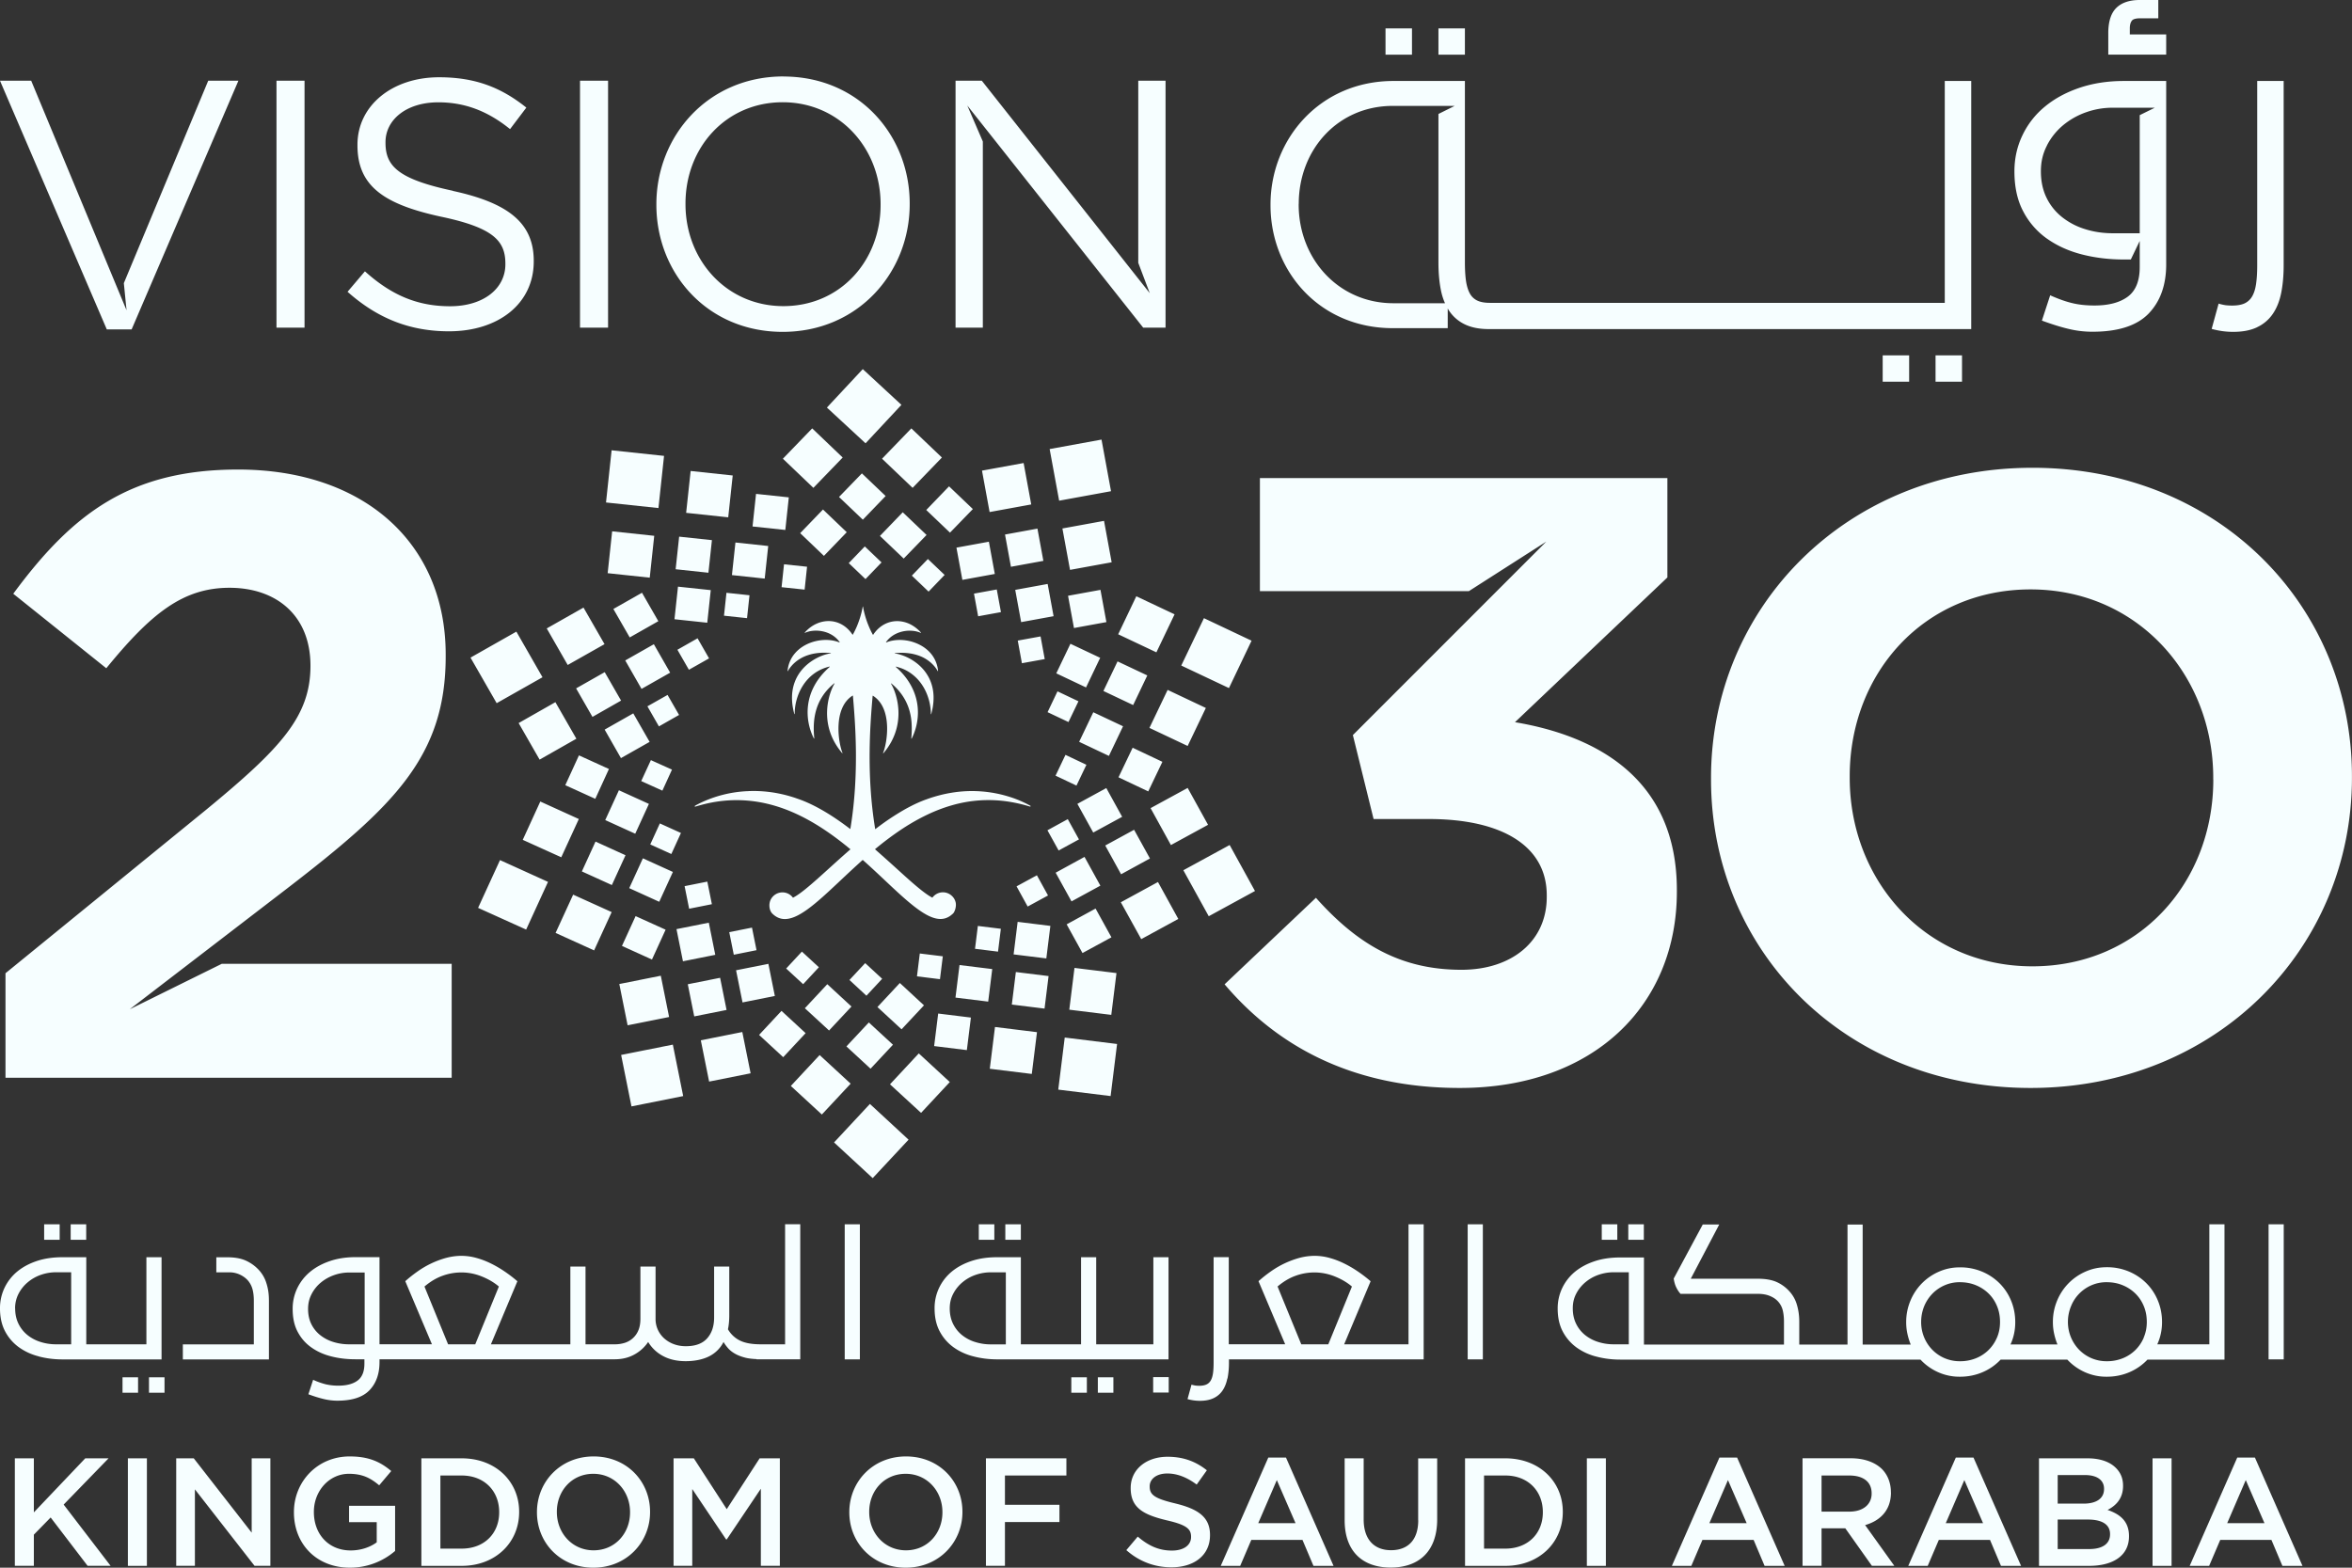
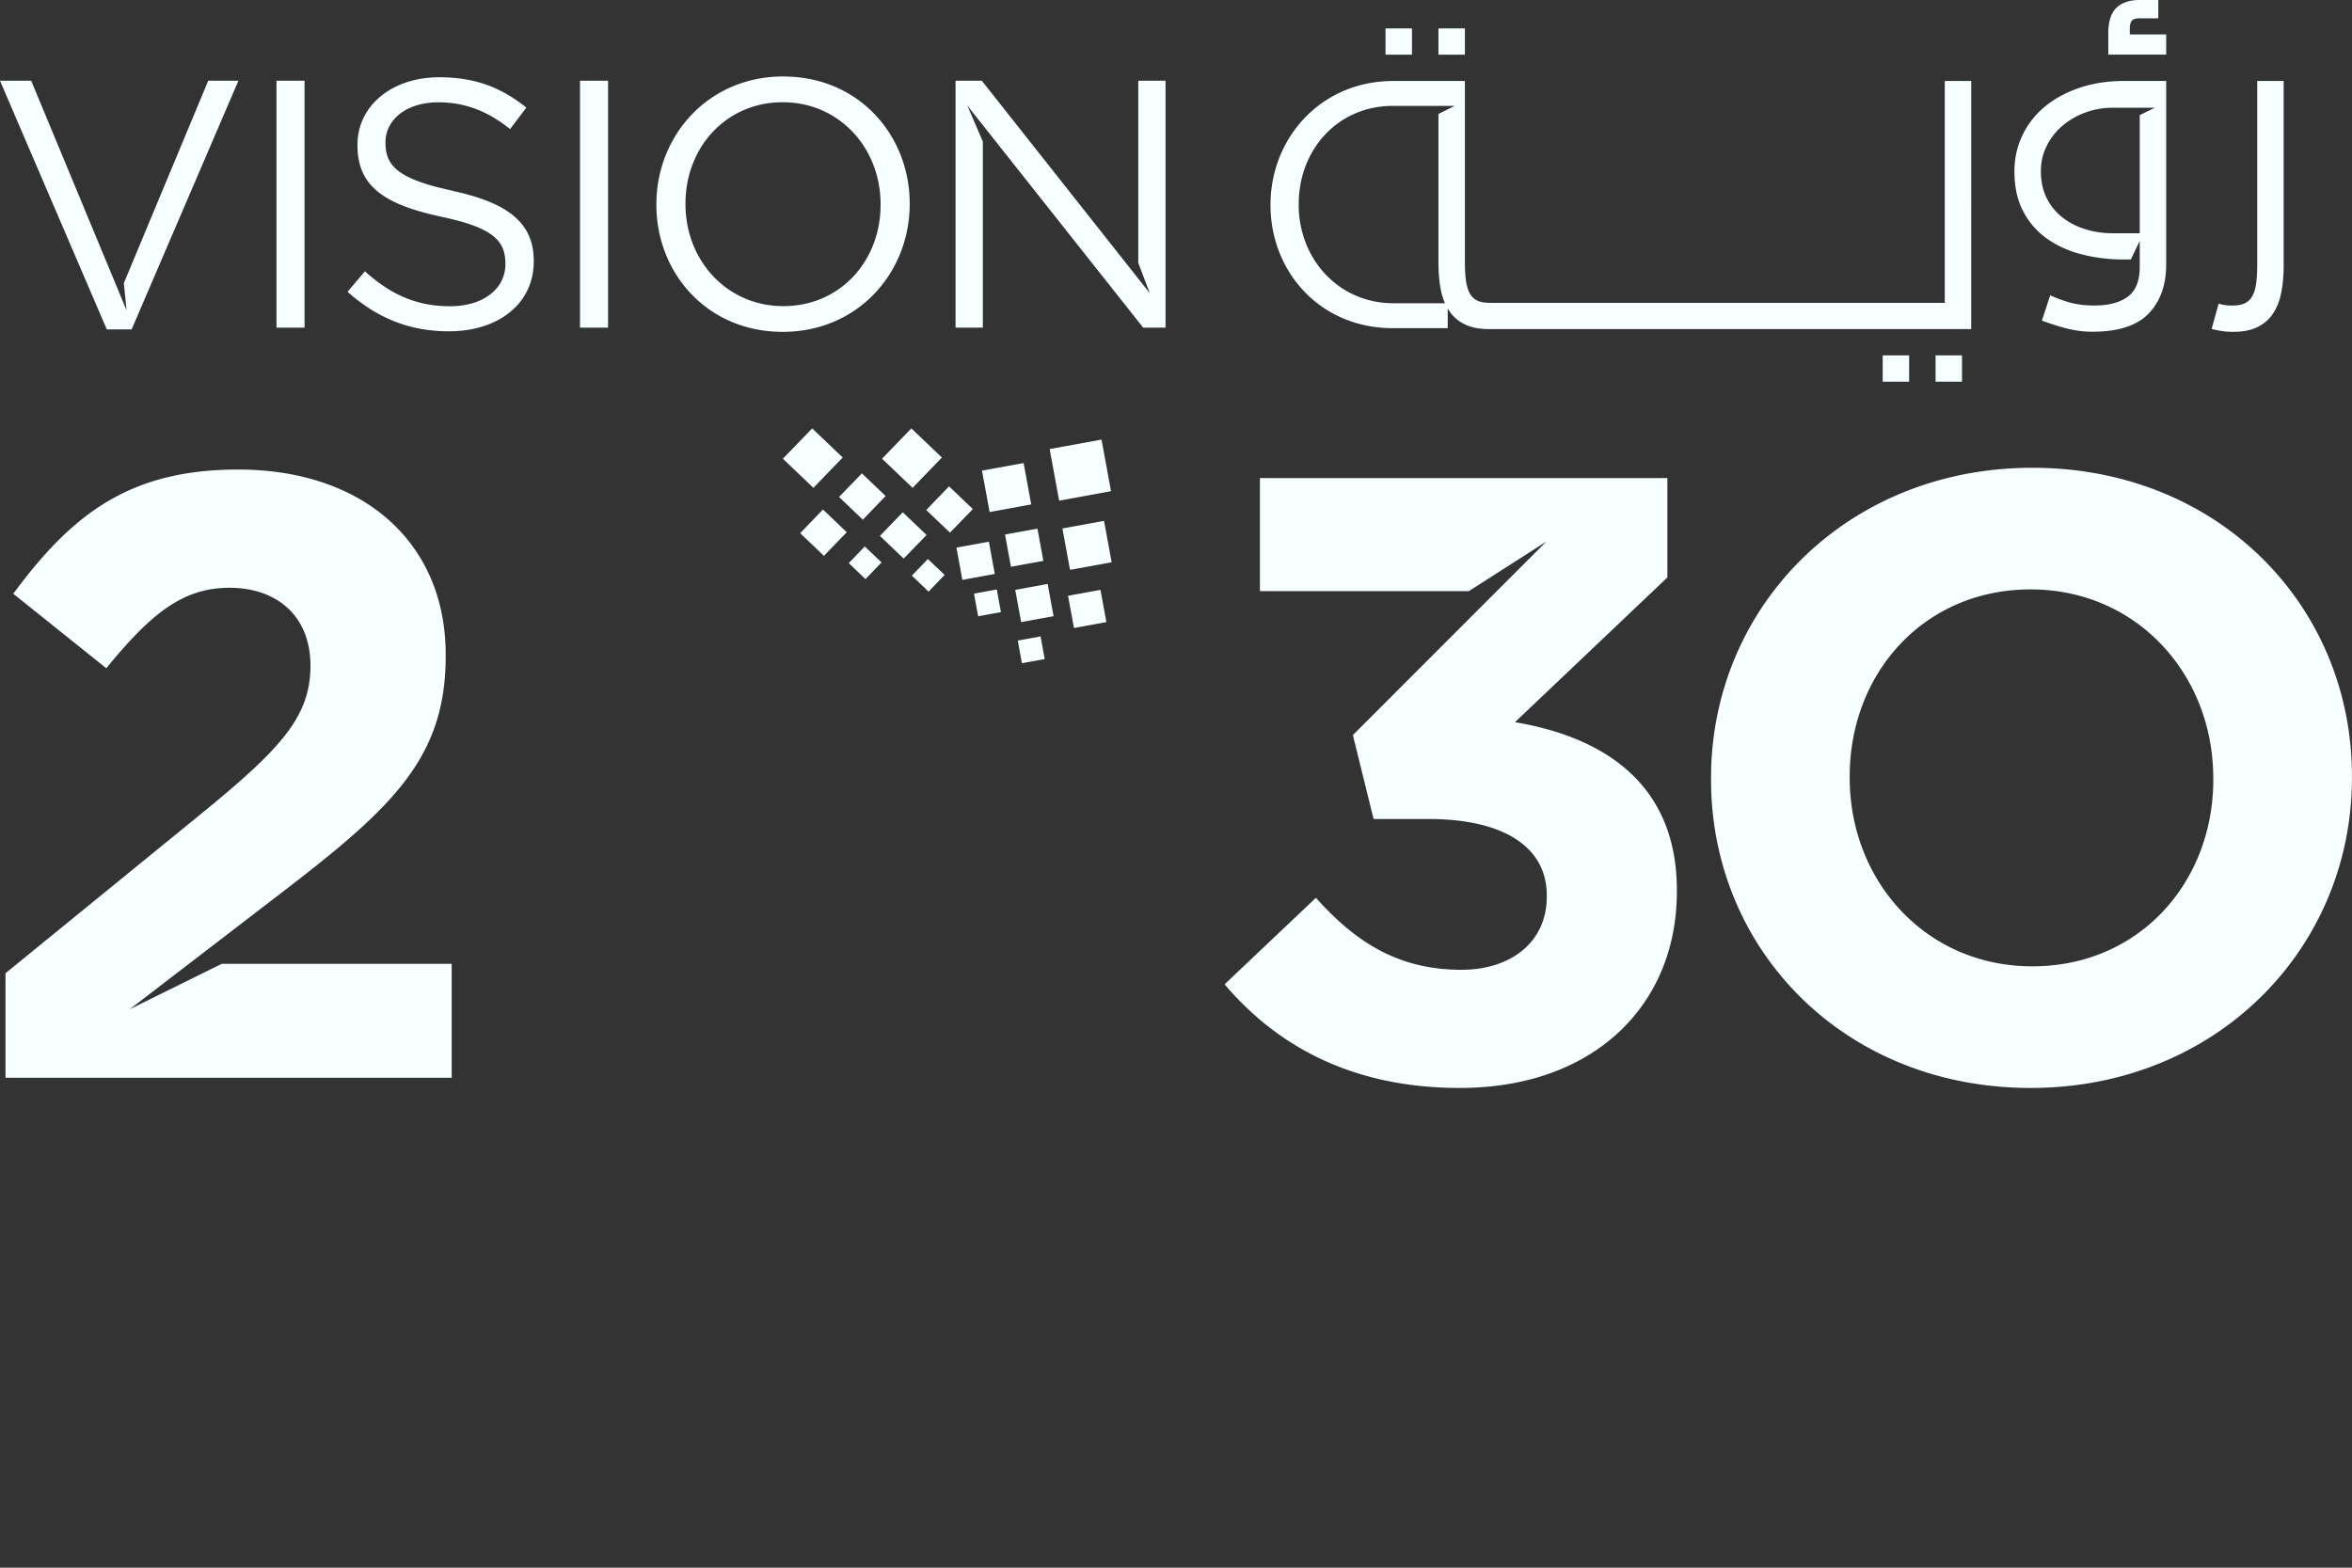
<svg xmlns="http://www.w3.org/2000/svg" fill="none" width="270" height="180" viewBox="0 0 270 180">
  <rect x="0" y="0" width="270" height="180" fill="#333333" stroke="none" />
  <g fill="#F6FEFF">
    <path d="M162.09 3.258h-3.038v3.02h3.038v-3.02ZM225.231 40.806h-3.038v3.02h3.038v-3.02ZM259.103 37.57a4.418 4.418 0 0 0 1.805-1.532c.457-.665.776-1.474.965-2.414.188-.946.282-2.008.282-3.186V9.298h-3.037v21.14c0 .853-.044 1.575-.131 2.168-.087.592-.239 1.069-.457 1.438a1.954 1.954 0 0 1-.87.794c-.369.166-.841.246-1.421.246-.275 0-.522-.015-.717-.036a5.42 5.42 0 0 1-.834-.188l-.798 2.904c.834.231 1.661.34 2.465.34 1.088 0 2.001-.174 2.748-.528v-.007ZM248.663 3.952h-4.169v-.7c0-.384.08-.68.247-.89.138-.173.464-.26.935-.26h2.088V0h-2.139c-1.16 0-2.066.303-2.675.903-.616.6-.928 1.582-.928 2.905V6.27h6.648V3.945l-.007.007ZM219.163 40.806h-3.038v3.02h3.038v-3.02ZM168.165 3.258h-3.037v3.02h3.037v-3.02ZM234.982 27.397c1.153.816 2.487 1.423 4.002 1.813 1.515.39 3.125.585 4.821.585h.805l1.022-2.131v2.998c0 1.583-.456 2.717-1.363 3.396-.913.679-2.189 1.019-3.835 1.019-.935 0-1.776-.087-2.523-.268-.747-.173-1.602-.476-2.559-.903l-.95 2.905c1.16.426 2.197.751 3.096.96.899.217 1.805.318 2.711.318 2.958 0 5.112-.7 6.453-2.095 1.341-1.401 2.008-3.28 2.008-5.642V9.298h-4.857c-1.871 0-3.582.268-5.126.795-1.544.527-2.864 1.25-3.966 2.168a9.568 9.568 0 0 0-2.559 3.287c-.609 1.271-.914 2.651-.914 4.132 0 1.785.334 3.317 1.008 4.588a8.8 8.8 0 0 0 2.733 3.136l-.007-.007Zm0-10.7a7.43 7.43 0 0 1 1.856-2.32 8.605 8.605 0 0 1 2.639-1.488 9.035 9.035 0 0 1 2.98-.52h4.908l-1.733.852v13.561h-3.074c-1.138 0-2.204-.159-3.204-.476a7.976 7.976 0 0 1-2.639-1.38 6.364 6.364 0 0 1-1.784-2.226c-.427-.881-.645-1.885-.645-3.02 0-1.134.232-2.073.703-2.983h-.007ZM159.886 37.678h6.307v-2.262c.058.109.124.217.189.31a4.48 4.48 0 0 0 1.805 1.532c.747.354 1.66.528 2.748.528h55.354V9.298h-3.037v25.475h-52.208c-.58 0-1.059-.08-1.421-.245a1.879 1.879 0 0 1-.87-.795c-.211-.369-.363-.845-.457-1.438-.087-.592-.131-1.315-.131-2.167V9.298h-8.207c-8.395 0-14.108 6.626-14.108 14.19v.08c0 7.564 5.633 14.11 14.029 14.11h.007Zm-10.795-14.27c0-6.235 4.495-11.249 10.795-11.249h7.105l-1.863.925v17.044c0 1.184.094 2.246.282 3.186.109.549.269 1.047.472 1.502h-5.924c-6.307 0-10.875-5.1-10.875-11.328v-.08h.008ZM130.668 30.178l1.32 3.483L112.71 9.27h-3.016v28.35h3.132V16.249l-1.784-4.133 20.192 25.504h2.566V9.27h-3.132v20.908ZM173.907 82.927l17.502-16.625V54.894h-46.777v12.983h23.983l8.896-5.693-22.207 22.217 2.378 9.638h6.329c8.504 0 13.55 3.15 13.55 8.756v.195c0 5.115-4.052 8.359-9.787 8.359-7.018 0-11.963-2.947-16.712-8.265l-10.483 9.934c5.93 6.987 14.536 11.9 26.999 11.9 15.428 0 24.919-9.544 24.919-22.527v-.195c0-12.788-9.201-17.701-18.59-19.276v.007ZM89.93 8.778c-8.671 0-14.58 6.842-14.58 14.667v.08c0 7.816 5.822 14.579 14.5 14.579s14.58-6.842 14.58-14.66v-.079c0-7.817-5.822-14.58-14.5-14.58v-.007Zm11.158 14.746c0 6.438-4.64 11.625-11.158 11.625s-11.238-5.267-11.238-11.704v-.08c0-6.437 4.648-11.625 11.158-11.625s11.238 5.267 11.238 11.705v.08ZM233.307 53.71c-21.358 0-36.888 16.032-36.888 35.604v.195c0 19.572 15.327 35.409 36.685 35.409 21.359 0 36.889-16.032 36.889-35.604v-.195c0-19.573-15.327-35.41-36.686-35.41Zm20.772 35.799c0 11.805-8.504 21.443-20.772 21.443-12.267 0-20.967-9.833-20.967-21.638v-.195c0-11.806 8.505-21.444 20.764-21.444 12.26 0 20.968 9.833 20.968 21.639v.195h.007ZM69.804 9.27h-3.22v28.35h3.22V9.27ZM14.899 115.879l2.936-2.254 15.131-11.617c12.26-9.443 18.198-15.144 18.198-26.653v-.195c0-12.889-9.49-21.248-23.831-21.248-12.362 0-18.988 5.014-25.81 14.262l10.679 8.554c5.14-6.293 8.801-9.24 14.145-9.24 5.343 0 9.294 3.15 9.294 8.951 0 5.802-3.364 9.443-11.962 16.523L.63 111.747v12h51.221v-13.084h-26.39L14.9 115.879ZM15.11 37.822 27.368 9.27h-3.465l-9.687 23.242.312 3.114-.805-1.936-8.388-20.201-1.754-4.22H0l12.26 28.553h2.85ZM34.96 9.27h-3.22v28.35h3.22V9.27ZM51.99 21.906c-6.271-1.337-7.736-2.832-7.736-5.506v-.08c0-2.55 2.364-4.572 6.069-4.572 2.929 0 5.582.932 8.229 3.077l1.87-2.47c-2.893-2.313-5.865-3.483-10.02-3.483-5.415 0-9.367 3.28-9.367 7.738v.08c0 4.66 3.017 6.762 9.57 8.185 5.99 1.257 7.41 2.753 7.41 5.39v.08c0 2.795-2.523 4.818-6.35 4.818-3.829 0-6.801-1.336-9.774-4.01l-1.994 2.349c3.422 3.041 7.127 4.537 11.644 4.537 5.662 0 9.73-3.157 9.73-8.02v-.08c0-4.334-2.93-6.639-9.288-8.019l.007-.014ZM93.236 49.187l3.502 3.345-3.364 3.482-3.502-3.345 3.364-3.482ZM101.255 52.67l3.509 3.344 3.364-3.482-3.509-3.345-3.364 3.482ZM96.317 57.062l2.734 2.608 2.617-2.717-2.726-2.6-2.625 2.709ZM106.33 58.557l2.726 2.601 2.624-2.709-2.733-2.608-2.617 2.716ZM91.858 61.216l2.726 2.608 2.618-2.716-2.726-2.608-2.618 2.716ZM101.015 61.534l2.726 2.601 2.625-2.71-2.733-2.607-2.618 2.716ZM97.434 64.655l1.921 1.835 1.842-1.914-1.922-1.835-1.841 1.914ZM104.677 66.093l1.921 1.835 1.841-1.915-1.921-1.828-1.841 1.908ZM126.45 50.473l-5.955 1.088 1.091 5.927 5.955-1.088-1.091-5.927ZM117.507 53.165l-4.778.872.874 4.755 4.778-.873-.874-4.754ZM126.738 59.806l-4.778.873.875 4.754 4.778-.873-.875-4.754ZM119.094 60.695l-3.723.68.681 3.702 3.722-.68-.68-3.702ZM126.329 67.727l-3.722.68.68 3.702 3.723-.68-.681-3.702ZM113.519 62.199l-3.723.68.681 3.702 3.722-.68-.68-3.702ZM120.266 67.049l-3.722.68.68 3.702 3.723-.68-.681-3.702ZM114.426 67.682l-2.617.478.478 2.601 2.617-.478-.478-2.6ZM119.452 73.074l-2.617.477.477 2.6 2.618-.476-.478-2.601Z" />
-     <path d="m138.208 70.977-2.603 5.44 5.474 2.587 2.596-5.44-5.467-2.587ZM130.443 68.463l-2.08 4.364 4.386 2.073 2.088-4.364-4.394-2.073ZM134.039 79.213l-2.088 4.364 4.387 2.074 2.088-4.364-4.387-2.074ZM128.29 75.94l-1.624 3.396 3.415 1.618 1.624-3.402-3.415-1.612ZM130.023 85.853l-1.624 3.396 3.415 1.618 1.624-3.396-3.415-1.618ZM122.881 73.918l-1.624 3.395 3.415 1.618 1.624-3.402-3.415-1.611ZM125.506 81.778l-1.624 3.396 3.415 1.618 1.624-3.403-3.415-1.61ZM121.395 79.38l-1.138 2.39 2.4 1.135 1.145-2.384-2.407-1.142ZM122.312 86.672l-1.14 2.388 2.402 1.14 1.141-2.388-2.403-1.14ZM141.159 97.023l-5.314 2.897 2.914 5.281 5.307-2.897-2.907-5.281ZM136.338 90.47l-4.256 2.319 2.334 4.24 4.263-2.326-2.341-4.233ZM132.93 101.271l-4.263 2.326 2.342 4.234 4.256-2.319-2.335-4.241ZM130.19 95.274l-3.314 1.806 1.82 3.302 3.313-1.813-1.819-3.295ZM125.767 104.32l-3.32 1.813 1.819 3.295 3.321-1.807-1.82-3.301ZM126.999 90.484l-3.32 1.813 1.82 3.295 3.32-1.806-1.82-3.302ZM124.498 98.388l-3.313 1.814 1.82 3.294 3.313-1.806-1.82-3.302ZM122.577 94.053l-2.335 1.279 1.284 2.32 2.334-1.273-1.283-2.326ZM119.032 100.498l-2.335 1.271 1.276 2.319 2.335-1.271-1.276-2.319ZM122.227 119.129l-.743 5.98 6.009.74.742-5.98-6.008-.74ZM123.347 111.135l-.596 4.796 4.82.595.596-4.797-4.82-.594ZM114.22 117.917l-.596 4.797 4.821.594.596-4.796-4.821-.595ZM116.616 111.608l-.463 3.735 3.756.463.463-3.735-3.756-.463ZM107.699 116.373l-.464 3.736 3.756.463.464-3.736-3.756-.463ZM116.822 105.846l-.464 3.736 3.756.463.464-3.735-3.756-.464ZM110.149 110.805l-.464 3.736 3.756.463.464-3.736-3.756-.463ZM112.254 106.316l-.326 2.624 2.641.326.325-2.625-2.64-.325ZM105.589 109.478l-.325 2.624 2.64.326.326-2.625-2.641-.325ZM104.3 130.857l-4.437-4.104-4.118 4.421 4.437 4.097 4.118-4.414ZM103.48 46.485l-4.437-4.104-4.118 4.414 4.437 4.104 4.118-4.414ZM109.034 124.239l-3.56-3.288-3.306 3.548 3.567 3.28 3.299-3.54ZM97.651 124.426l-3.56-3.287-3.306 3.548 3.56 3.28 3.306-3.541ZM102.509 119.954l-2.77-2.557-2.574 2.752 2.77 2.558 2.574-2.753ZM92.482 118.625l-2.77-2.558-2.573 2.76 2.77 2.558 2.573-2.76ZM106.069 115.432l-2.77-2.565-2.574 2.76 2.77 2.557 2.574-2.752ZM97.746 115.569l-2.777-2.565-2.574 2.76 2.777 2.557 2.574-2.752ZM101.269 112.383l-1.95-1.799-1.806 1.936 1.95 1.806 1.806-1.943ZM94.004 111.06l-1.95-1.799-1.805 1.944 1.95 1.799 1.805-1.944ZM77.24 119.942l-5.936 1.185 1.187 5.908 5.936-1.185-1.188-5.908ZM85.214 118.495l-4.763.951.953 4.74 4.763-.951-.953-4.74ZM75.857 112.032l-4.763.952.954 4.739 4.762-.952-.953-4.739ZM82.665 112.27l-3.71.741.741 3.691 3.711-.741-.742-3.691ZM88.207 110.666l-3.71.741.742 3.691 3.71-.741-.742-3.691ZM81.368 105.941l-3.71.741.742 3.691 3.71-.741-.742-3.691ZM86.325 106.507l-2.61.52.522 2.593 2.609-.521-.521-2.592ZM81.198 101.226l-2.608.521.521 2.593 2.61-.522-.523-2.592ZM60.4 106.733l2.509-5.477-5.51-2.5-2.516 5.484 5.517 2.493ZM68.201 109.124l2.016-4.4-4.422-2.001-2.016 4.393 4.422 2.008ZM64.431 98.431l2.016-4.392-4.423-2.009-2.015 4.4 4.422 2.001ZM68.363 96.63l-1.567 3.425 3.443 1.565 1.567-3.424-3.443-1.566ZM74.843 110.172l1.566-3.425-3.444-1.56-1.566 3.424 3.444 1.561ZM66.461 86.73l-1.568 3.424 3.444 1.566 1.567-3.425-3.443-1.565ZM73.801 98.551l-1.567 3.425 3.443 1.565 1.568-3.425-3.444-1.565ZM71.048 90.735 69.48 94.16l3.443 1.567 1.569-3.424-3.443-1.567ZM77.068 98.056l1.102-2.413-2.421-1.099-1.102 2.413 2.421 1.099ZM76.039 90.78l1.102-2.413-2.422-1.09-1.109 2.405 2.429 1.098ZM57.015 80.738l5.263-2.977-3.001-5.238-5.264 2.984 3.002 5.23ZM61.945 87.219l4.22-2.4-2.408-4.197-4.22 2.399 2.408 4.198ZM65.17 76.352l4.228-2.391-2.414-4.198-4.22 2.392 2.407 4.197ZM68.013 82.313l3.284-1.871-1.878-3.266-3.284 1.864 1.878 3.273ZM72.29 73.188l3.285-1.864-1.878-3.266-3.284 1.864 1.877 3.266ZM71.283 87.045l3.291-1.864-1.877-3.273-3.285 1.864 1.87 3.273ZM73.646 79.098l3.285-1.864-1.871-3.266-3.284 1.864 1.87 3.266ZM75.64 83.404l2.313-1.315-1.32-2.298-2.312 1.308 1.32 2.305ZM79.084 76.901l2.313-1.307-1.32-2.305-2.313 1.315 1.32 2.297ZM70.21 51.702l-.642 5.992 6.019.64.643-5.99-6.02-.642ZM70.273 61.006l-.516 4.806 4.83.515.516-4.806-4.83-.515ZM79.283 54.077l-.516 4.806 4.83.515.516-4.805-4.83-.516ZM77.963 61.617l-.402 3.743 3.763.401.402-3.743-3.763-.401ZM86.79 56.706l-.401 3.743 3.763.4.4-3.742-3.762-.4ZM77.83 67.357l-.403 3.743 3.763.401.402-3.743-3.763-.4ZM84.425 62.29l-.402 3.742 3.763.401.402-3.742-3.763-.402ZM83.394 68.064l-.283 2.63 2.646.282.282-2.63-2.645-.282ZM90.002 64.79l-.28 2.63 2.645.28.28-2.629-2.645-.28ZM118.299 92.529a12.428 12.428 0 0 0-2.399-1.033 14.323 14.323 0 0 0-6.605-.484c-.906.144-1.863.382-2.857.736-.094.037-.188.066-.282.102a15.41 15.41 0 0 0-1.516.672 19.36 19.36 0 0 0-1.29.715 29.416 29.416 0 0 0-2.878 1.972c-1.066-6.423-.544-12.383-.298-15.31 0-.014.022-.021.037-.014 2.283 1.43 1.645 5.426 1.16 6.575-.008.022.021.036.043.022 2.842-3.346 1.457-7.045.87-7.977-.014-.021.015-.043.036-.029.414.333.747.687 1.03 1.048.877 1.12 1.203 2.326 1.29 3.396a10.69 10.69 0 0 1 0 1.531 4.205 4.205 0 0 1-.029.34c0 .014.015.022.029.014h.015c.768-1.502 1.138-3.771-.015-5.975a7.378 7.378 0 0 0-1.29-1.763c-.16-.166-.334-.325-.515-.49-.014-.015 0-.044.022-.037.174.043.333.094.493.145.486.166.913.397 1.29.679.863.635 1.45 1.502 1.798 2.413.29.751.421 1.524.421 2.21 0 .03.036.03.043 0 .537-1.957.211-3.438-.464-4.515-.478-.773-1.138-1.337-1.798-1.734a5.75 5.75 0 0 0-1.29-.57 3.456 3.456 0 0 0-.616-.138c-.029 0-.022-.043 0-.043a7.032 7.032 0 0 1 1.899.065c.761.144 1.356.404 1.798.708.725.484 1.088 1.055 1.211 1.286.014.021.043.007.043-.015a3.6 3.6 0 0 0-1.247-2.42c-.514-.448-1.145-.758-1.798-.946a5.293 5.293 0 0 0-1.29-.188c-.58 0-1.138.087-1.61.289-.021.007-.036-.015-.029-.036.421-.6 1.015-.961 1.639-1.156.435-.13.877-.181 1.29-.152.399.022.762.108 1.059.246.022.007.036-.015.022-.037a4.196 4.196 0 0 0-1.081-.874 3.426 3.426 0 0 0-1.29-.419c-1.153-.13-2.327.362-3.11 1.54a.021.021 0 0 1-.037 0 8.228 8.228 0 0 1-.428-.875 10.43 10.43 0 0 1-.703-2.34c0-.03-.036-.03-.036 0-.138.808-.399 1.625-.71 2.347-.138.31-.276.6-.428.86-.007.014-.03.014-.036 0-1.363-2.06-3.923-2.016-5.481-.239-.015.015 0 .044.021.037 1.037-.492 3.002-.347 3.988 1.062.014.021 0 .043-.03.036-1.514-.636-3.864-.224-5.118 1.264-.45.528-.754 1.2-.834 2.001 0 .022.03.036.044.015.094-.18.34-.57.79-.968.733-.643 2.008-1.294 4.118-1.099.03 0 .03.044 0 .044-1.08.13-3.306 1.09-4.125 3.287-.363.968-.457 2.182-.05 3.67 0 .022.043.022.043 0v-.1c.021-1.995 1.167-4.668 4.002-5.347.021 0 .036.022.021.036-3.168 2.774-2.856 6.199-1.82 8.222.015.022.044.014.044-.015-.137-1.531-.246-4.255 2.291-6.314.022-.014.051 0 .036.029-.587.94-1.972 4.631.87 7.976.015.022.051 0 .044-.022-.478-1.141-1.116-5.144 1.16-6.574.014-.007.036 0 .036.014.247 2.926.769 8.887-.297 15.31-1.834-1.402-3.77-2.63-5.684-3.353-.24-.086-.471-.166-.696-.245-1.98-.65-3.792-.831-5.372-.759a13.97 13.97 0 0 0-5.547 1.395c-.217.108-.398.209-.536.288-.058.037-.015.116.043.094.167-.05.327-.1.493-.144 1.95-.55 3.8-.694 5.547-.542 1.906.166 3.697.686 5.372 1.438 2.349 1.055 4.473 2.557 6.394 4.147-2.711 2.355-5.002 4.645-6.394 5.447-.073.037-.138.08-.203.116a1.498 1.498 0 0 0-1.544-.578c-.551.123-1 .564-1.124 1.105-.109.484.014 1.012.29 1.286.74.737 1.595.788 2.58.376 1.879-.787 4.213-3.258 7.077-5.874.24-.216.478-.44.725-.657.246.217.486.433.725.65 1.298 1.185 2.487 2.341 3.574 3.324.45.404.878.78 1.291 1.112.638.52 1.24.947 1.798 1.243 1.095.578 2.044.65 2.856-.065.044-.036.087-.072.131-.116.188-.188.406-.802.29-1.286a1.447 1.447 0 0 0-.428-.73 1.494 1.494 0 0 0-2.24.203 5.536 5.536 0 0 1-.616-.376c-.515-.354-1.117-.852-1.798-1.445-.406-.354-.834-.744-1.291-1.156a234.788 234.788 0 0 0-2.885-2.586 36.077 36.077 0 0 1 2.885-2.175c.421-.282.848-.556 1.291-.816a23.622 23.622 0 0 1 1.798-.961c.92-.441 1.87-.81 2.856-1.091a15.087 15.087 0 0 1 6.605-.405c.768.123 1.551.303 2.356.55.065.02.102-.066.051-.095M15.849 158.138h-1.784v1.777h1.784v-1.777ZM134.141 156.086v-11.733h-1.74v9.999h-6.561v-9.999h-1.74v9.999h-6.91v-9.999h-2.733c-1.088 0-2.074.144-2.958.44-.885.297-1.639.708-2.262 1.229a5.477 5.477 0 0 0-1.443 1.871 5.376 5.376 0 0 0-.507 2.333c0 1.026.195 1.901.587 2.638a5.273 5.273 0 0 0 1.566 1.813 6.626 6.626 0 0 0 2.284 1.055c.87.231 1.783.347 2.74.347h19.677v.007Zm-22.236-2.009a4.548 4.548 0 0 1-1.501-.809 3.837 3.837 0 0 1-1.008-1.293c-.246-.513-.369-1.091-.369-1.741 0-.651.137-1.185.406-1.698a4.257 4.257 0 0 1 1.065-1.315 4.75 4.75 0 0 1 1.508-.845 5.302 5.302 0 0 1 1.74-.289h1.719v8.272h-1.719a5.836 5.836 0 0 1-1.834-.282h-.007ZM98.71 140.574h-1.74v15.505h1.74v-15.505ZM117.19 140.574h-1.783v1.777h1.783v-1.777ZM134.163 158.116h-1.784v1.777h1.784v-1.777ZM18.886 158.138h-1.783v1.777h1.783v-1.777ZM90.17 154.352h-2.843c-1.015 0-1.812-.145-2.392-.434a3.231 3.231 0 0 1-1.37-1.293c.1-.448.152-.99.152-1.618v-5.578h-1.74v5.852c0 .997-.269 1.792-.805 2.392-.537.599-1.349.896-2.436.896-.508 0-.972-.08-1.392-.239a3.41 3.41 0 0 1-1.088-.65 3.023 3.023 0 0 1-.718-.961 2.96 2.96 0 0 1-.282-1.178v-6.112h-1.74v5.982c0 .535-.08.983-.24 1.351a2.493 2.493 0 0 1-1.587 1.431 3.722 3.722 0 0 1-1.11.159h-3.364v-8.923h-1.74v8.923h-9.12l3.038-7.24c-.464-.404-.957-.78-1.48-1.134a12.853 12.853 0 0 0-1.609-.932 9.398 9.398 0 0 0-1.675-.628 6.425 6.425 0 0 0-1.674-.224c-.551 0-1.131.079-1.697.224a10.497 10.497 0 0 0-3.292 1.546c-.514.361-.993.737-1.442 1.141l3.06 7.24h-6.018v-10h-2.777c-1.073 0-2.052.152-2.936.456-.885.303-1.639.715-2.27 1.242a5.582 5.582 0 0 0-1.464 1.879 5.422 5.422 0 0 0-.522 2.369c0 1.026.188 1.901.573 2.623.384.73.906 1.329 1.566 1.792.66.469 1.42.816 2.29 1.033.87.224 1.791.332 2.763.332h1.044v.499c0 .91-.261 1.553-.783 1.943-.522.39-1.254.586-2.197.586a6.279 6.279 0 0 1-1.443-.152 8.489 8.489 0 0 1-1.464-.52l-.544 1.661c.667.246 1.254.427 1.77.549.514.123 1.029.188 1.55.188 1.697 0 2.922-.397 3.69-1.199.77-.802 1.154-1.879 1.154-3.23v-.325h26.999c.84 0 1.588-.18 2.248-.542a4.509 4.509 0 0 0 1.594-1.445 4.35 4.35 0 0 0 1.719 1.619c.725.39 1.587.585 2.588.585 1 0 1.928-.181 2.66-.542a3.698 3.698 0 0 0 1.683-1.662c.145.246.319.485.53.723.21.238.478.448.811.636.334.188.74.339 1.204.455.355.087.783.13 1.247.152v.021h5.017v-15.504h-1.74v13.778l.043.007Zm-48.308 0H40.1a6.042 6.042 0 0 1-1.834-.268 4.593 4.593 0 0 1-1.508-.787 3.711 3.711 0 0 1-1.022-1.272c-.247-.505-.37-1.083-.37-1.726s.13-1.185.399-1.705a4.238 4.238 0 0 1 1.065-1.33c.443-.368.943-.65 1.508-.852a5.174 5.174 0 0 1 1.762-.304h1.762v8.251-.007Zm9.577 0-2.711-6.633c.667-.563 1.348-.975 2.051-1.228a6.295 6.295 0 0 1 2.204-.39c.769 0 1.56.152 2.328.462.768.311 1.42.694 1.957 1.156l-2.711 6.633H51.439ZM9.896 140.574H8.113v1.777h1.783v-1.777ZM185.66 140.574h-1.784v1.777h1.784v-1.777ZM170.225 140.574h-1.741v15.505h1.741v-15.505ZM114.145 140.574h-1.783v1.777h1.783v-1.777ZM30.87 149.28c0-.679-.086-1.308-.275-1.9a3.928 3.928 0 0 0-.833-1.51 4.62 4.62 0 0 0-1.552-1.134c-.573-.253-1.269-.376-2.095-.376h-1.283v1.727h1.522c.42 0 .82.094 1.196.267.377.181.69.412.936.701.246.303.413.636.507.997.094.361.145.795.145 1.293v5.014H20.99v1.727h9.882v-6.806ZM262.163 140.574h-1.74v15.505h1.74v-15.505ZM188.705 140.574h-1.784v1.777h1.784v-1.777ZM255.362 140.574h-1.74v13.778h-5.974c.362-.795.544-1.64.544-2.551 0-.91-.167-1.726-.486-2.492a6.067 6.067 0 0 0-1.334-1.994 6.22 6.22 0 0 0-2.008-1.33 6.418 6.418 0 0 0-2.509-.484c-.899 0-1.682.166-2.436.499a6.223 6.223 0 0 0-1.965 1.351 6.278 6.278 0 0 0-1.312 2.001 6.325 6.325 0 0 0-.478 2.464c0 .462.05.903.145 1.329a7.4 7.4 0 0 0 .377 1.221h-5.387c.362-.795.544-1.64.544-2.55 0-.91-.167-1.727-.486-2.493a6.077 6.077 0 0 0-1.334-1.994 6.217 6.217 0 0 0-2.008-1.329 6.418 6.418 0 0 0-2.509-.484c-.899 0-1.675.166-2.429.498a6.256 6.256 0 0 0-1.965 1.351 6.282 6.282 0 0 0-1.312 2.002 6.32 6.32 0 0 0-.478 2.463c0 .463.05.903.145 1.33a7.4 7.4 0 0 0 .377 1.221h-5.518v-13.778h-1.74v13.778h-5.539v-2.645c0-.664-.087-1.293-.261-1.893a3.837 3.837 0 0 0-.826-1.524 4.354 4.354 0 0 0-1.523-1.127c-.565-.246-1.283-.369-2.153-.369h-7.692l3.269-6.227h-1.892l-3.335 6.206c.058.375.145.701.276.975.13.275.29.535.507.78h8.86c.551 0 1.022.08 1.421.253.399.166.718.39.964.679.247.289.413.622.5.997.087.376.131.795.131 1.25v2.645h-16.074v-10h-2.74c-1.088 0-2.074.145-2.951.441-.884.296-1.638.708-2.262 1.228a5.503 5.503 0 0 0-1.443 1.872 5.39 5.39 0 0 0-.507 2.333c0 1.026.196 1.9.587 2.637a5.289 5.289 0 0 0 1.566 1.814 6.635 6.635 0 0 0 2.284 1.055c.87.231 1.783.346 2.733.346h34.474a6.272 6.272 0 0 0 2.008 1.438 6.015 6.015 0 0 0 2.531.528c.913 0 1.791-.174 2.595-.521a6.162 6.162 0 0 0 2.074-1.445h7.649a6.25 6.25 0 0 0 2.008 1.438 6.013 6.013 0 0 0 2.53.528c.914 0 1.791-.174 2.596-.521a6.168 6.168 0 0 0 2.073-1.445h8.838v-15.533Zm-68.383 13.778h-1.718a5.836 5.836 0 0 1-1.834-.282 4.548 4.548 0 0 1-1.501-.809 3.847 3.847 0 0 1-1.008-1.293c-.246-.513-.369-1.091-.369-1.742 0-.65.13-1.184.398-1.697a4.274 4.274 0 0 1 1.066-1.315 4.742 4.742 0 0 1 1.508-.846 5.302 5.302 0 0 1 1.74-.289h1.718v8.273Zm42.261-.766a4.435 4.435 0 0 1-.979 1.438 4.4 4.4 0 0 1-1.457.939 4.81 4.81 0 0 1-1.812.332 4.417 4.417 0 0 1-1.769-.354 4.39 4.39 0 0 1-1.414-.975 4.49 4.49 0 0 1-.936-1.438 4.589 4.589 0 0 1-.333-1.748c0-.614.116-1.207.333-1.763a4.56 4.56 0 0 1 .928-1.445 4.411 4.411 0 0 1 1.4-.983 4.298 4.298 0 0 1 1.791-.368c.652 0 1.276.115 1.834.347a4.549 4.549 0 0 1 1.457.953c.413.405.732.882.964 1.438.232.556.348 1.163.348 1.828s-.116 1.25-.355 1.806v-.007Zm16.856 0a4.448 4.448 0 0 1-.978 1.438 4.404 4.404 0 0 1-1.458.939 4.81 4.81 0 0 1-1.812.332 4.42 4.42 0 0 1-1.769-.354 4.402 4.402 0 0 1-1.414-.975 4.576 4.576 0 0 1-1.276-3.186c0-.614.116-1.207.341-1.763a4.396 4.396 0 0 1 2.32-2.428 4.301 4.301 0 0 1 1.791-.368c.652 0 1.276.115 1.834.347a4.549 4.549 0 0 1 1.457.953c.413.405.732.882.964 1.438.232.556.348 1.163.348 1.828s-.123 1.25-.362 1.806l.014-.007ZM4.43 155.739c.87.231 1.783.347 2.733.347h11.383v-11.733h-1.74v9.999H9.904v-9.999h-2.74c-1.088 0-2.067.144-2.952.44-.884.297-1.638.708-2.262 1.229a5.48 5.48 0 0 0-1.442 1.871A5.38 5.38 0 0 0 0 150.226c0 1.026.196 1.901.587 2.638a5.284 5.284 0 0 0 1.566 1.813 6.63 6.63 0 0 0 2.284 1.055l-.007.007Zm-2.697-5.513a3.6 3.6 0 0 1 .406-1.697 4.26 4.26 0 0 1 1.066-1.315 4.74 4.74 0 0 1 1.508-.846 5.298 5.298 0 0 1 1.74-.289H8.17v8.273H6.453a5.835 5.835 0 0 1-1.835-.282 4.546 4.546 0 0 1-1.5-.809 3.843 3.843 0 0 1-1.008-1.293c-.247-.513-.37-1.091-.37-1.742h-.007ZM127.812 158.138h-1.784v1.777h1.784v-1.777ZM124.767 158.138h-1.784v1.777h1.784v-1.777ZM140.912 158.275a9.28 9.28 0 0 0 .167-1.828v-.368h22.352v-15.505h-1.74v13.778h-7.388l3.038-7.24c-.464-.404-.957-.78-1.479-1.134a12.848 12.848 0 0 0-1.609-.932 9.415 9.415 0 0 0-1.675-.628 6.43 6.43 0 0 0-1.675-.224 6.9 6.9 0 0 0-1.696.224 10.515 10.515 0 0 0-3.292 1.546c-.515.361-.993.737-1.443 1.141l3.06 7.24h-6.475v-10h-1.74v12.102c0 .491-.021.903-.072 1.243-.051.339-.138.614-.261.823-.123.21-.29.362-.5.455-.211.094-.479.145-.812.145-.16 0-.298-.007-.414-.022a3.305 3.305 0 0 1-.478-.108l-.457 1.662c.479.13.95.195 1.414.195.623 0 1.145-.101 1.573-.304a2.518 2.518 0 0 0 1.03-.874c.261-.383.442-.845.551-1.38l.021-.007Zm5.742-10.556c.667-.563 1.349-.975 2.052-1.228a6.3 6.3 0 0 1 2.204-.39 6.23 6.23 0 0 1 2.328.462c.768.311 1.421.694 1.957 1.156l-2.711 6.633h-3.104l-2.718-6.633h-.008ZM6.851 140.574H5.068v1.777H6.85v-1.777ZM12.463 167.443H9.788l-5.902 6.206v-6.206H1.704v12.34h2.182v-3.576l1.929-1.972 4.24 5.548h2.64l-5.387-7.029 5.155-5.311ZM16.864 167.443H14.68v12.348h2.183v-12.348ZM28.892 175.976l-6.649-8.533h-2.015v12.34h2.146v-8.778l6.844 8.778h1.82v-12.34h-2.146v8.533ZM40.071 174.776h3.176v2.312c-.762.564-1.827.932-2.995.932-2.537 0-4.22-1.871-4.22-4.407v-.036c0-2.362 1.734-4.357 4.025-4.357 1.58 0 2.515.513 3.472 1.323l1.385-1.64c-1.276-1.077-2.61-1.677-4.77-1.677-3.741 0-6.402 2.927-6.402 6.387v.036c0 3.598 2.552 6.351 6.438 6.351a7.925 7.925 0 0 0 5.176-1.922v-5.187h-5.285v1.885ZM52.998 167.443h-4.626v12.348h4.626c3.9 0 6.598-2.695 6.598-6.178v-.036c0-3.475-2.697-6.134-6.598-6.134Zm4.306 6.206c0 2.413-1.703 4.162-4.306 4.162h-2.443v-8.395h2.443c2.61 0 4.306 1.784 4.306 4.197v.036ZM68.144 167.226c-3.814 0-6.504 2.912-6.504 6.387v.036c0 3.475 2.66 6.351 6.475 6.351 3.813 0 6.51-2.912 6.51-6.387v-.036c0-3.475-2.66-6.351-6.474-6.351h-.007Zm4.183 6.423c0 2.399-1.718 4.357-4.183 4.357-2.466 0-4.22-1.994-4.22-4.393v-.036c0-2.399 1.718-4.357 4.183-4.357s4.22 1.995 4.22 4.393v.036ZM83.427 173.281l-3.778-5.838h-2.327v12.34h2.146v-8.814l3.886 5.787h.073l3.915-5.823v8.85h2.182v-12.34h-2.32l-3.777 5.838ZM104.002 167.226c-3.813 0-6.503 2.912-6.503 6.387v.036c0 3.475 2.661 6.351 6.474 6.351 3.814 0 6.511-2.912 6.511-6.387v-.036c0-3.475-2.661-6.351-6.474-6.351h-.008Zm4.184 6.423c0 2.399-1.719 4.357-4.184 4.357s-4.22-1.994-4.22-4.393v-.036c0-2.399 1.719-4.357 4.184-4.357s4.22 1.995 4.22 4.393v.036ZM113.181 179.783h2.182v-5.021h6.257v-1.98h-6.257v-3.366h7.055v-1.973h-9.237v12.34ZM134.924 172.623c-2.378-.563-2.944-.989-2.944-1.936v-.036c0-.809.747-1.467 2.023-1.467 1.138 0 2.255.441 3.371 1.272l1.168-1.64c-1.262-1.004-2.697-1.553-4.503-1.553-2.465 0-4.241 1.466-4.241 3.576v.036c0 2.276 1.494 3.049 4.133 3.685 2.305.527 2.798 1.004 2.798 1.885v.036c0 .94-.848 1.554-2.197 1.554-1.544 0-2.733-.585-3.922-1.604l-1.312 1.553c1.493 1.322 3.277 1.973 5.176 1.973 2.61 0 4.43-1.38 4.43-3.685v-.036c0-2.045-1.363-2.977-3.987-3.613h.007ZM145.596 167.357l-5.459 12.434h2.233l1.276-2.984h5.872l1.262 2.984h2.305l-5.459-12.434H145.596Zm-1.153 7.528 2.132-4.942 2.146 4.942h-4.278ZM162.808 174.553c0 2.275-1.189 3.439-3.125 3.439s-3.139-1.236-3.139-3.526v-7.023h-2.183v7.11c0 3.576 2.059 5.433 5.286 5.433 3.226 0 5.336-1.85 5.336-5.535v-7.001H162.8v7.11l.008-.007ZM172.805 167.443h-4.625v12.348h4.625c3.901 0 6.598-2.695 6.598-6.178v-.036c0-3.475-2.697-6.134-6.598-6.134Zm4.307 6.206c0 2.413-1.704 4.162-4.307 4.162h-2.443v-8.395h2.443c2.611 0 4.307 1.784 4.307 4.197v.036ZM184.348 167.443h-2.183v12.348h2.183v-12.348ZM197.383 167.357l-5.459 12.434h2.233l1.276-2.984h5.873l1.261 2.984h2.306l-5.46-12.434h-2.03Zm-1.153 7.528 2.132-4.942 2.146 4.942h-4.278ZM217.067 171.374v-.037c0-1.076-.37-1.994-1.029-2.666-.798-.773-2.023-1.235-3.582-1.235h-5.532v12.347h2.183v-4.306h2.726l3.052 4.306h2.574l-3.35-4.674c1.74-.499 2.965-1.712 2.965-3.743l-.007.008Zm-7.96 2.189v-4.147h3.175c1.617 0 2.574.722 2.574 2.044v.036c0 1.25-.993 2.067-2.552 2.067h-3.197ZM224.52 167.357l-5.459 12.434h2.233l1.276-2.984h5.873l1.261 2.984h2.306l-5.46-12.434h-2.03Zm-1.152 7.528 2.131-4.942 2.146 4.942h-4.277ZM241.942 173.368c.921-.477 1.776-1.272 1.776-2.753v-.036c0-.831-.282-1.496-.833-2.045-.711-.708-1.827-1.091-3.248-1.091h-5.568v12.348h5.742c2.769 0 4.589-1.178 4.589-3.389v-.036c0-1.676-1.008-2.507-2.465-2.998h.007Zm-5.727-4.003h3.139c1.399 0 2.182.6 2.182 1.568v.036c0 1.127-.942 1.676-2.342 1.676h-2.979v-3.28Zm6.01 6.806c0 1.112-.906 1.69-2.393 1.69h-3.617v-3.388h3.458c1.718 0 2.552.621 2.552 1.662v.036ZM249.287 167.443h-2.183v12.348h2.183v-12.348ZM258.849 167.357h-2.022l-5.46 12.434h2.233l1.276-2.984h5.873l1.261 2.984h2.306l-5.459-12.434h-.008Zm-3.175 7.528 2.131-4.942 2.146 4.942h-4.277Z" />
  </g>
</svg>